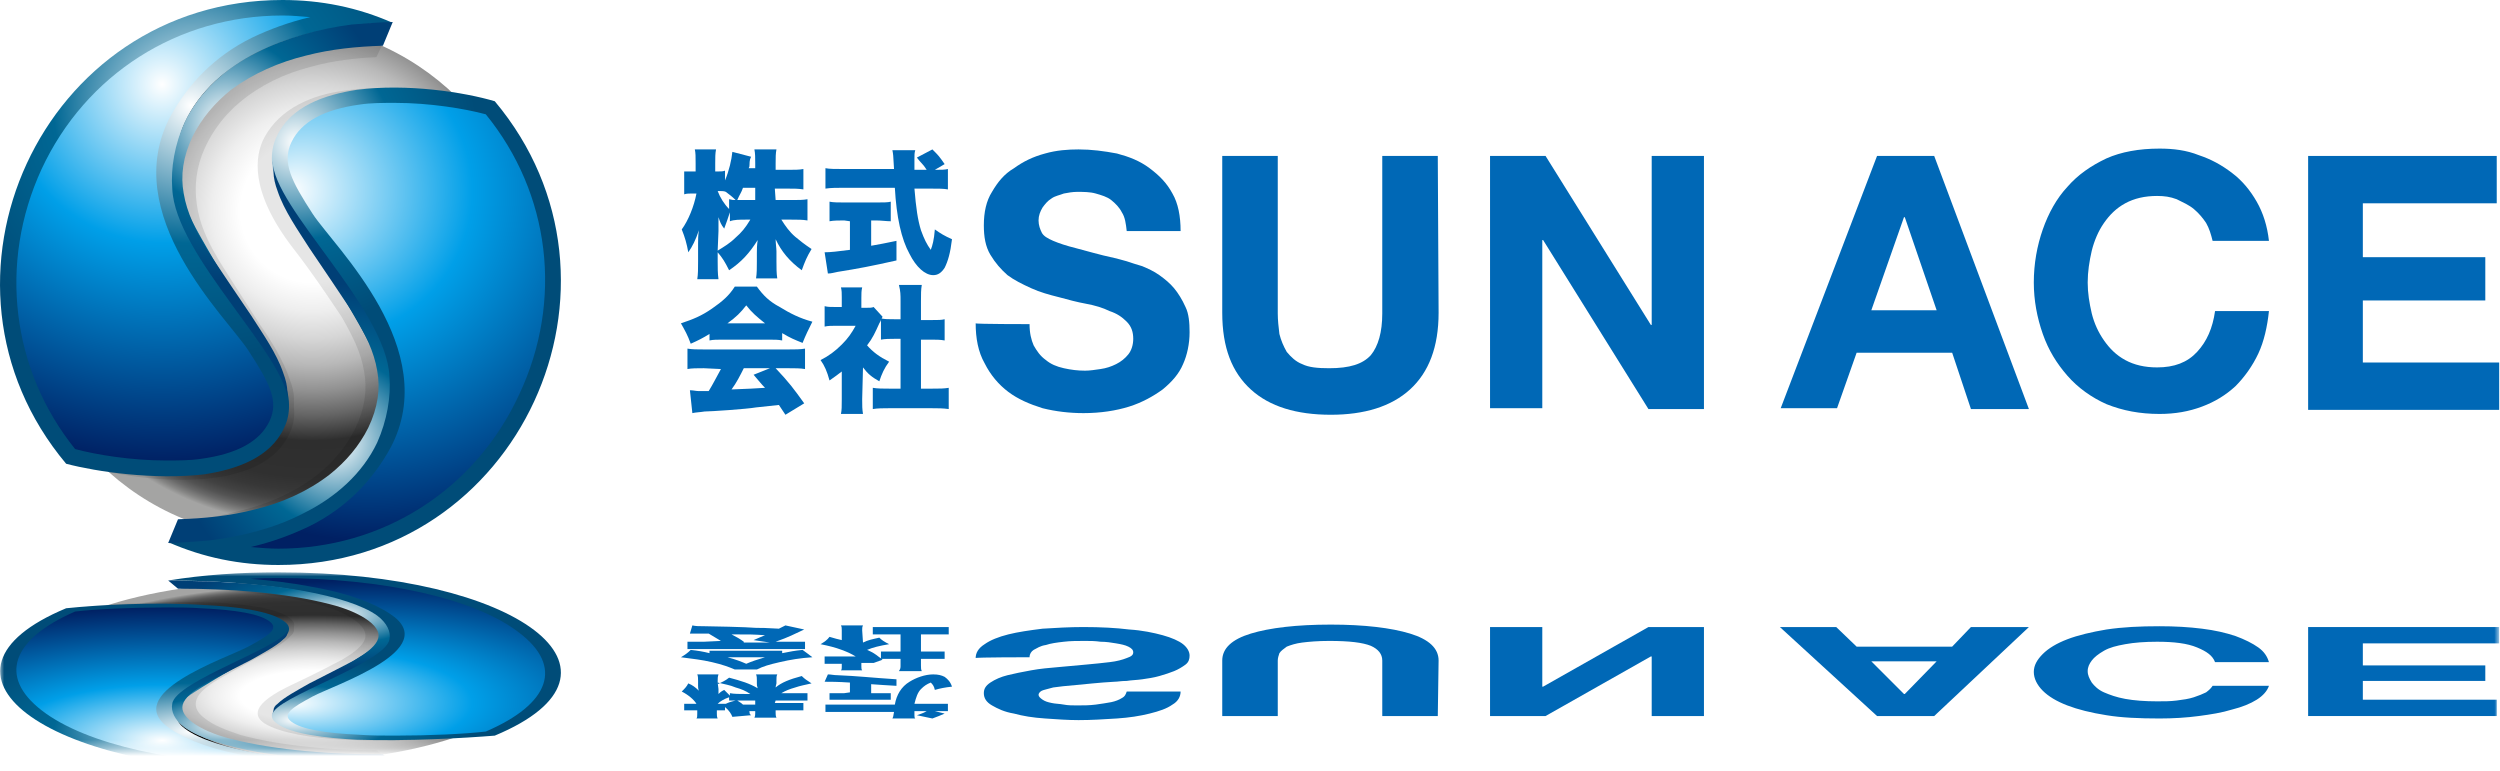
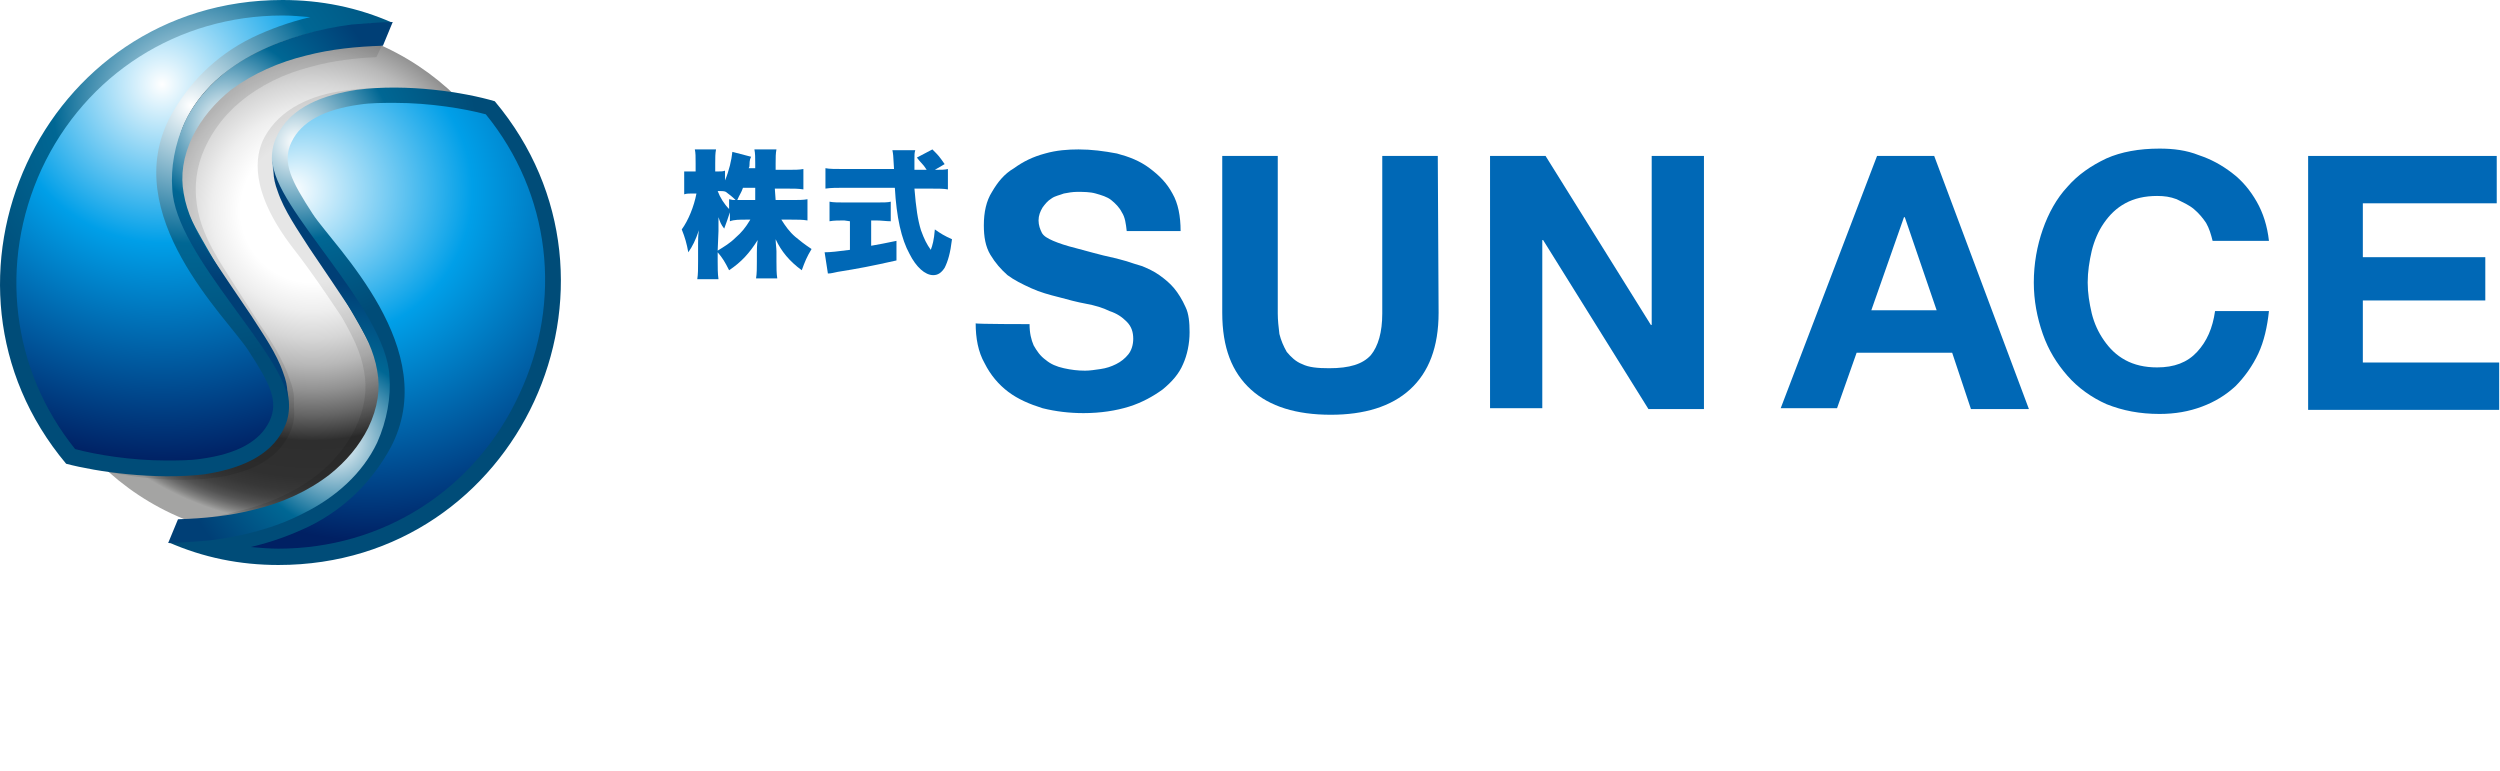
<svg xmlns="http://www.w3.org/2000/svg" version="1.1" x="0px" y="0px" width="306.2px" height="94.4px" viewBox="0 0 306.2 94.4" style="enable-background:new 0 0 306.2 94.4;" xml:space="preserve">
  <style type="text/css">
	.st0{fill:url(#SVGID_1_);}
	.st1{opacity:0.1;enable-background:new    ;}
	.st2{fill:url(#SVGID_00000078739873195885308270000005548444397158992007_);}
	.st3{fill:url(#SVGID_00000080920671282138640640000012768693251018079152_);}
	.st4{fill:url(#SVGID_00000027588278128664463690000002513082727700517309_);}
	.st5{fill:url(#SVGID_00000098211541472204502960000000574879888252954554_);}
	.st6{fill:url(#SVGID_00000180360493973129714550000015390229138229813423_);}
	.st7{fill:url(#SVGID_00000039118370444712647490000014047442665312902321_);}
	.st8{fill:#0068B6;}
	.st9{filter:url(#Adobe_OpacityMaskFilter);}
	.st10{fill:url(#SVGID_00000083768732006174130500000006786549026058444219_);}
	.st11{mask:url(#Layer_1_00000135648630792402785140000000720716823259935376_);}
	.st12{fill:url(#SVGID_00000006682577872264982830000001518877455737106822_);}
	.st13{fill:url(#SVGID_00000110451311813028901360000005862652405232477351_);}
	.st14{fill:url(#SVGID_00000160908195947387506330000014141297628189376414_);}
	.st15{fill:url(#SVGID_00000109752514604251927190000016931612666770640781_);}
	.st16{fill:url(#SVGID_00000006670227499312015550000006059952429321677193_);}
	.st17{fill:url(#SVGID_00000011001844109579615710000014145684727803863982_);}
	.st18{fill:url(#SVGID_00000018929846157189803330000016815220259366204846_);}
</style>
  <g id="レイヤー_1">
    <g id="Layer_1_1_">
      <g>
        <g>
          <g>
            <radialGradient id="SVGID_1_" cx="38.251" cy="-416.473" r="38.495" gradientTransform="matrix(1 0 0 -1 0 -390.658)" gradientUnits="userSpaceOnUse">
              <stop offset="0" style="stop-color:#FFFFFF" />
              <stop offset="0.127" style="stop-color:#FFFFFF" />
              <stop offset="0.228" style="stop-color:#FFFFFF" />
              <stop offset="0.32" style="stop-color:#EEEEEE" />
              <stop offset="0.407" style="stop-color:#D6D6D6" />
              <stop offset="0.491" style="stop-color:#B8B8B8" />
              <stop offset="0.571" style="stop-color:#929292" />
              <stop offset="0.65" style="stop-color:#656565" />
              <stop offset="0.725" style="stop-color:#333333" />
              <stop offset="0.731" style="stop-color:#2E2E2E" />
              <stop offset="0.848" style="stop-color:#303030" />
              <stop offset="0.89" style="stop-color:#373737" />
              <stop offset="0.92" style="stop-color:#424242" />
              <stop offset="0.945" style="stop-color:#535353" />
              <stop offset="0.965" style="stop-color:#696969" />
              <stop offset="0.983" style="stop-color:#848483" />
              <stop offset="1" style="stop-color:#A3A3A2" />
              <stop offset="1" style="stop-color:#A4A4A3" />
            </radialGradient>
            <path class="st0" d="M34.4,65.9c-1.5,0-2.9-0.1-4.3-0.3C12.9,63.2,0.7,47.3,2.9,30.1c0.9-7.6,4.7-14.6,10.4-19.6       c5.7-5,13-7.7,20.5-7.7c1.5,0,2.9,0.1,4.3,0.3c17.2,2.4,29.4,18.3,27.2,35.5c-1,7.6-4.7,14.5-10.4,19.6       C49.2,63.1,41.9,65.9,34.4,65.9z" />
          </g>
        </g>
        <g>
          <g>
            <g>
              <path class="st1" d="M58.9,12.4c-3.8-1.1-10.8-2.2-16.7-1.3c-4,0.5-7.9,2.2-9.8,5.7c-1.2,2.2-1.9,6.6,3.5,13.6        c2.6,3.3,6,8.5,6,8.5c1.2,2.1,2.3,4.2,2.7,6.6c0.4,2.2,0.1,4.5-1.1,7c-1.1,2.2-2.7,4.1-4.7,5.7c-2.7,2.1-5.9,3.5-9.2,4.3        c-3.1,0.8-4.5,1.1-7.7,1.2l-1.2,2.9C26.2,67.4,81.7,53.5,58.9,12.4z M44.5,54L44.5,54L44.5,54L44.5,54z" />
              <path d="M32.4,67.2c-1.2,0-2.2-0.1-3.4-0.2c2.6-0.6,5-1.5,7.1-2.5c4.7-2.3,7.9-5.8,10-9.6c6.5-12.1-6.9-24.7-9.5-28.7        c-2.6-4-3.8-6.2-2.6-8.7s4-4,8.4-4.6c1.3-0.2,2.8-0.2,4.3-0.2c4.2,0,8.5,0.7,11.1,1.4c7.9,9.6,9.4,22.7,4.1,34.3        C56.5,60,45.3,67.2,32.4,67.2z" />
            </g>
          </g>
        </g>
        <g>
          <g>
            <g>
              <path class="st1" d="M47.6,3.8c-4-1.8-7.8-2.5-12.1-2.5c-27.4,0-42,34-24.7,55.9c3.5,1,10.1,2.1,15.6,1.3        c3.7-0.5,7.6-2,9.1-5.5c0.5-1,0.6-2.1,0.5-3.1c0,0.1,0-1.1,0-1.1c0-0.8-0.2-1.5-0.5-2.3c-0.8-2.4-2.3-4.8-3.7-6.8        c0,0-5.3-8.2-5.2-8.2c-1.2-2-2.2-4.2-2.5-6.5c-0.3-2.2-0.1-4.5,1-6.9c1-2.2,2.5-4.1,4.3-5.6c2.5-2.1,5.5-3.5,8.6-4.3        c2.8-0.8,5.8-1.1,8.1-1.2L47.6,3.8z" />
              <path d="M35.5,3.1c1.1,0,2.1,0.1,3.1,0.2C36.3,3.9,34,4.8,32,5.8c-4.4,2.3-7.4,5.7-9.3,9.4c-6.1,12,6.5,24.3,8.8,28.2        s3.5,6.1,2.5,8.5c-1.1,2.4-3.7,3.9-7.8,4.5c-1.2,0.2-2.5,0.3-3.9,0.3c-4,0-7.8-0.7-10.4-1.4C4.5,45.9,3.1,33,8.1,21.7        C13.1,10.2,23.6,3.1,35.5,3.1z" />
            </g>
          </g>
        </g>
        <g>
          <radialGradient id="SVGID_00000129187060524359220390000018058533559812312200_" cx="36.188" cy="-408.113" r="22.433" gradientTransform="matrix(1 0 0 -1 0 -390.658)" gradientUnits="userSpaceOnUse">
            <stop offset="0" style="stop-color:#FFFFFF" />
            <stop offset="0.535" style="stop-color:#006794" />
            <stop offset="1" style="stop-color:#004C78" />
          </radialGradient>
          <path style="fill:url(#SVGID_00000129187060524359220390000018058533559812312200_);" d="M60.6,12.4c18.7,22.3,3,56.8-26.5,56.8      c-4.7,0-9.2-0.9-13.5-2.8c5.6-0.1,11.4-1.2,16.4-3.6c3.8-1.9,7.3-4.8,9.1-8.8c1.2-2.7,1.2-5.8,0.8-8.2      c-0.4-2.5-8.8-15.9-8.8-15.9c-2.8-4.1-6.2-9.1-4.2-13.2c1.7-3.7,5.9-5.1,9.8-5.7C49.9,10.2,56.9,11.3,60.6,12.4z" />
          <radialGradient id="SVGID_00000078736871820689437700000012519706183596802217_" cx="41.14" cy="-444.827" r="19.383" gradientTransform="matrix(1 0 0 -1 0 -390.658)" gradientUnits="userSpaceOnUse">
            <stop offset="0" style="stop-color:#FFFFFF" />
            <stop offset="0.535" style="stop-color:#006794" />
            <stop offset="1" style="stop-color:#003F76" />
          </radialGradient>
          <path style="fill:url(#SVGID_00000078736871820689437700000012519706183596802217_);" d="M33.4,19.7l0.1,1.3      c0,0.8,0.2,1.6,0.5,2.4c0.8,2.4,2.5,4.8,3.9,7c0,0,5.7,8.4,5.6,8.4c1.2,2.1,2.3,4.2,2.7,6.6c0.4,2.2,0.1,4.5-1.1,7      c-1.1,2.2-2.7,4.1-4.7,5.7c-2.7,2.1-5.9,3.5-9.2,4.3c-3.1,0.8-6.2,1.1-9.4,1.2l-1.2,2.9c1.7,0,3.4-0.2,5-0.3l0,0      c4-0.5,8.1-1.5,11.7-3.4c3.8-1.9,7.1-4.8,8.9-8.6c1.2-2.7,1.7-5.6,1.5-8.1C47.3,37.7,33.4,25.4,33.4,19.7z" />
          <radialGradient id="SVGID_00000163788649409865697850000015263655006200757164_" cx="46.162" cy="-414.226" r="42.704" fx="35.547" fy="-414.018" gradientTransform="matrix(1 0 0 -1 0 -390.658)" gradientUnits="userSpaceOnUse">
            <stop offset="0" style="stop-color:#FFFFFF" />
            <stop offset="0.418" style="stop-color:#009FE8" />
            <stop offset="1" style="stop-color:#002063" />
          </radialGradient>
          <path style="fill:url(#SVGID_00000163788649409865697850000015263655006200757164_);" d="M34.1,67.2c-1.2,0-2.2-0.1-3.4-0.2      c2.6-0.6,5-1.5,7.1-2.5c4.7-2.3,7.9-5.8,10-9.6c6.5-12.1-6.9-24.7-9.5-28.7s-3.8-6.3-2.6-8.8s4-4,8.4-4.6      c1.3-0.2,2.8-0.2,4.3-0.2c4.2,0,8.5,0.7,11.1,1.4c7.9,9.7,9.5,22.8,4.1,34.3C58.2,60,46.9,67.2,34.1,67.2z" />
        </g>
        <g>
          <radialGradient id="SVGID_00000073000765201709997060000016852654353734396590_" cx="-2023.469" cy="944.525" r="31.528" gradientTransform="matrix(-1 0 0 1 -2000.092 -931.602)" gradientUnits="userSpaceOnUse">
            <stop offset="0" style="stop-color:#FFFFFF" />
            <stop offset="0.535" style="stop-color:#006794" />
            <stop offset="1" style="stop-color:#004C78" />
          </radialGradient>
          <path style="fill:url(#SVGID_00000073000765201709997060000016852654353734396590_);" d="M8.1,56.8C-10.6,34.5,5.1,0,34.6,0      c4.7,0,9.2,0.9,13.5,2.8c-5.6,0.1-11.4,1.1-16.4,3.5c-3.8,1.9-7.3,4.8-9.1,8.8c-1.2,2.7-1.2,5.8-0.8,8.2      c0.5,2.5,8.8,15.9,8.8,15.9c2.8,4.1,6.2,9.1,4.2,13.2c-1.7,3.7-5.9,5.1-9.8,5.7C18.9,58.8,11.9,57.8,8.1,56.8z" />
          <radialGradient id="SVGID_00000063605259633116090510000016854914096877288858_" cx="-2027.684" cy="946.513" r="19.383" gradientTransform="matrix(-1 0 0 1 -2000.092 -931.602)" gradientUnits="userSpaceOnUse">
            <stop offset="0" style="stop-color:#FFFFFF" />
            <stop offset="0.535" style="stop-color:#006794" />
            <stop offset="1" style="stop-color:#003F76" />
          </radialGradient>
          <path style="fill:url(#SVGID_00000063605259633116090510000016854914096877288858_);" d="M35.3,49.4l-0.1-1.3      c0-0.8-0.2-1.6-0.5-2.4c-0.8-2.4-2.5-4.8-3.9-7c0,0-5.7-8.4-5.6-8.4c-1.2-2.1-2.3-4.2-2.7-6.6c-0.4-2.2-0.1-4.5,1.1-7      c1.1-2.2,2.7-4.1,4.7-5.7C31,9,34.2,7.6,37.5,6.8c3.1-0.8,6.2-1.1,9.4-1.2l1.2-2.9c-1.7,0-3.4,0.2-5,0.3l0,0      c-3.9,0.5-8,1.6-11.6,3.4c-3.8,1.9-7.1,4.8-8.9,8.6c-1.2,2.7-1.7,5.6-1.5,8.1C21.4,31.3,35.3,43.7,35.3,49.4z" />
          <radialGradient id="SVGID_00000176746042432078915680000017015675012283050635_" cx="19.855" cy="-400.977" r="46.398" gradientTransform="matrix(1 0 0 -1 0 -390.658)" gradientUnits="userSpaceOnUse">
            <stop offset="0" style="stop-color:#FFFFFF" />
            <stop offset="0.418" style="stop-color:#009FE8" />
            <stop offset="1" style="stop-color:#002063" />
          </radialGradient>
          <path style="fill:url(#SVGID_00000176746042432078915680000017015675012283050635_);" d="M34.6,1.9c1.2,0,2.2,0.1,3.4,0.2      c-2.6,0.6-5,1.5-7.1,2.5c-4.7,2.3-7.9,5.8-10,9.6c-6.5,12.1,6.9,24.7,9.5,28.7s3.8,6.2,2.6,8.7c-1.2,2.5-4,4-8.4,4.6      c-1.3,0.2-2.8,0.2-4.3,0.2c-4.2,0-8.5-0.7-11.1-1.4c-7.8-9.7-9.4-22.8-4.1-34.3C10.5,9.1,21.8,1.9,34.6,1.9z" />
        </g>
      </g>
      <g>
        <g>
          <path class="st8" d="M95,24.5h2c0.8,0,1.4,0,1.9-0.1V27c-0.6-0.1-1.2-0.1-2-0.1h-1.2c0.5,0.8,1,1.5,1.7,2.1      c0.6,0.5,1.1,0.9,2,1.5c-0.6,1-0.8,1.5-1.2,2.6c-1.5-1.1-2.5-2.3-3.2-3.8c0,0.5,0.1,1.1,0.1,1.5v1.2c0,0.8,0,1.5,0.1,2.1h-2.6      c0.1-0.6,0.1-1.3,0.1-2.1v-1c0-0.5,0-0.9,0.1-1.6c-1,1.6-2,2.7-3.5,3.7c-0.5-1-0.8-1.5-1.4-2.2v1.1c0,0.8,0,1.5,0.1,2.2h-2.6      c0.1-0.6,0.1-1.3,0.1-2.2v-2.2c0-0.4,0-1,0.1-1.6c-0.4,1.2-0.8,2-1.3,2.7c-0.2-1.1-0.4-1.8-0.8-2.8c0.8-1.1,1.5-2.8,1.8-4.4      h-0.4c-0.5,0-0.8,0-1.1,0.1V21C84,21,84.2,21,84.7,21h0.5V20c0-0.8,0-1.3-0.1-1.7h2.6c-0.1,0.5-0.1,1-0.1,1.7V21H88      c0.4,0,0.5,0,0.8-0.1v1.2c0.5-1.2,0.8-2.5,0.9-3.5l2.3,0.6c-0.1,0.2-0.2,0.4-0.2,1c0,0.2,0,0.2-0.1,0.4h0.8V20      c0-0.7,0-1.2-0.1-1.7h2.7c-0.1,0.5-0.1,1-0.1,1.7v0.8h1.5c0.8,0,1.4,0,1.9-0.1v2.5c-0.6-0.1-1.2-0.1-2-0.1h-1.5L95,24.5L95,24.5      z M87.9,30.7c0.8-0.5,1.5-0.9,2.2-1.6c0.7-0.6,1.2-1.2,1.8-2.2h-0.5c-0.8,0-1.5,0-2,0.2V26c-0.2,0.6-0.5,1.5-0.7,2      c-0.4-0.5-0.5-0.8-0.7-1.4c0,0.5,0,1.1,0,1.7L87.9,30.7L87.9,30.7z M89.3,24.4c0.4,0.1,0.5,0.1,0.8,0.1c-0.4-0.4-0.8-0.7-1.2-1      l0,0c-0.2-0.1-0.5-0.1-0.7-0.1h-0.3c0.3,0.8,0.8,1.6,1.4,2.2V24.4L89.3,24.4z M91,23c-0.2,0.6-0.4,0.8-0.7,1.5      c0.4,0,0.5,0,0.8,0h1.4V23H91z" />
          <path class="st8" d="M103.4,27c-0.6,0-1.3,0-1.8,0.1v-2.4c0.4,0.1,1.2,0.1,1.9,0.1h3.8c0.8,0,1.5,0,1.8-0.1v2.4      c-0.5,0-1.2-0.1-1.8-0.1h-0.6v3.1c1.1-0.2,1.7-0.3,3.1-0.6v2.4c-3.1,0.7-4.7,1-7.2,1.4c-0.5,0.1-0.8,0.2-1.2,0.2l-0.4-2.6      c0.7,0,1.6-0.1,3.1-0.3v-3.5L103.4,27L103.4,27z M114.5,20.8c0.8,0,1.2,0,1.6-0.1v2.5c-0.5-0.1-1.2-0.1-2.2-0.1h-1.9      c0.2,2.4,0.4,3.8,0.8,5.1c0.4,1.1,0.7,1.7,1.2,2.4c0.2-0.5,0.4-1.2,0.5-2.5c0.7,0.5,1.2,0.8,2.1,1.2c-0.2,1.7-0.5,2.7-0.9,3.5      c-0.4,0.6-0.8,0.9-1.4,0.9c-1,0-2.1-1-2.9-2.6c-1-1.8-1.6-4.5-1.8-8.1h-6.3c-0.8,0-1.5,0-2.2,0.1v-2.5c0.5,0.1,1.2,0.1,2.2,0.1      h6.2c-0.1-1.8-0.1-1.8-0.2-2.3h2.8c-0.1,0.3-0.1,0.6-0.1,1c0,0.2,0,0.5,0,1.4h1.5c-0.5-0.8-0.7-0.8-1.2-1.5l1.9-1      c0.8,0.8,0.8,0.8,1.5,1.8L114.5,20.8L114.5,20.8L114.5,20.8z" />
-           <path class="st8" d="M86.9,40.9c-0.8,0.5-1.4,0.8-2.3,1.2c-0.4-1.1-0.7-1.6-1.2-2.5c1.5-0.5,2.5-0.9,3.8-1.8      c1.3-0.9,2.1-1.6,2.8-2.7h2.7c0.8,1.1,1.5,1.8,2.8,2.5c1.3,0.8,2.5,1.4,4,1.8c-0.5,1-0.8,1.6-1.2,2.6c-1-0.4-1.5-0.6-2.5-1.2      v0.9c-0.5-0.1-0.9-0.1-1.6-0.1h-5.8c-0.5,0-1.1,0-1.5,0.1L86.9,40.9L86.9,40.9z M86.2,45.1c-0.8,0-1.5,0-2,0.1v-2.5      c0.6,0.1,1.2,0.1,2,0.1h10.4c0.8,0,1.4,0,2-0.1v2.5c-0.6-0.1-1.2-0.1-2-0.1H95c1.7,1.8,2.2,2.5,3.5,4.3l-2.3,1.4      c-0.4-0.6-0.4-0.6-0.8-1.2c-1.9,0.2-1.9,0.2-2.8,0.3c-1.1,0.2-5.6,0.5-6.3,0.5c-0.6,0.1-1.1,0.1-1.5,0.2l-0.3-2.8      c0.5,0,0.7,0.1,1.1,0.1c0.2,0,0.2,0,1.2,0c0.5-0.8,1-1.8,1.5-2.7L86.2,45.1L86.2,45.1z M93.7,39.6c-1-0.8-1.6-1.3-2.3-2.2      c-0.7,0.9-1.2,1.4-2.3,2.2H93.7z M91.1,45.1c-0.4,0.8-0.9,1.8-1.5,2.6c2.5-0.1,2.5-0.1,4.1-0.2c-0.5-0.5-0.7-0.8-1.4-1.6l2-0.8      C94.4,45.1,91.1,45.1,91.1,45.1z" />
-           <path class="st8" d="M105.6,48.9c0,0.8,0,1.2,0.1,1.8h-2.7c0.1-0.5,0.1-0.9,0.1-1.8v-3.4c-0.5,0.4-0.8,0.6-1.5,1.1      c-0.3-1.1-0.6-1.8-1.1-2.5c1-0.5,1.8-1.1,2.6-1.9c0.8-0.8,1.2-1.4,1.7-2.3h-2.3c-0.6,0-1.1,0-1.5,0.1v-2.5      c0.4,0.1,0.7,0.1,1.3,0.1h0.8v-1.2c0-0.5,0-0.8-0.1-1.2h2.6c-0.1,0.4-0.1,0.8-0.1,1.3v1.2h0.5c0.5,0,0.8,0,1-0.1l1.1,1.2      c-0.2,0.3-0.2,0.5-0.4,0.8c-0.5,1.1-0.8,1.8-1.5,2.7c0.7,0.8,1.5,1.4,2.7,2c-0.6,0.8-0.9,1.5-1.2,2.4c-0.9-0.5-1.4-0.9-2-1.7      L105.6,48.9L105.6,48.9z M112.9,47.6h1.3c0.9,0,1.4,0,2-0.1v2.6c-0.7-0.1-1.4-0.1-2-0.1h-5.4c-0.6,0-1.3,0-1.9,0.1v-2.6      c0.6,0.1,1.2,0.1,2,0.1h1.4v-6.1h-0.8c-0.5,0-1.1,0-1.6,0.1V39c0.5,0.1,0.9,0.1,1.6,0.1h0.8v-2.2c0-0.8,0-1.2-0.2-2h2.8      c-0.1,0.6-0.1,1.1-0.1,2v2.3h1.3c0.8,0,1.2,0,1.6-0.1v2.6c-0.5-0.1-1.1-0.1-1.6-0.1h-1.3V47.6L112.9,47.6z" />
        </g>
        <g>
          <path class="st8" d="M126.1,39.7c0,1.1,0.2,1.9,0.5,2.6c0.4,0.7,0.8,1.3,1.5,1.8c0.6,0.5,1.3,0.8,2.2,1s1.7,0.3,2.6,0.3      c0.6,0,1.2-0.1,1.9-0.2s1.3-0.3,1.9-0.6c0.6-0.3,1.1-0.7,1.5-1.2c0.4-0.5,0.6-1.2,0.6-1.9c0-0.8-0.2-1.5-0.8-2.1s-1.2-1-2.1-1.3      c-0.8-0.4-1.8-0.7-2.9-0.9c-1.1-0.2-2.2-0.5-3.3-0.8c-1.2-0.3-2.3-0.6-3.4-1.1s-2.1-1-2.9-1.6c-0.8-0.7-1.5-1.5-2.1-2.5      s-0.8-2.2-0.8-3.6c0-1.6,0.3-3,1-4.1c0.7-1.2,1.5-2.2,2.7-2.9c1.1-0.8,2.3-1.4,3.8-1.8c1.4-0.4,2.8-0.5,4.1-0.5      c1.6,0,3.1,0.2,4.7,0.5c1.5,0.4,2.8,0.9,4,1.8s2.1,1.8,2.8,3.1c0.7,1.2,1,2.8,1,4.6h-6.6c-0.1-0.9-0.2-1.7-0.6-2.3      c-0.3-0.6-0.8-1.1-1.3-1.5s-1.2-0.6-1.9-0.8s-1.5-0.2-2.3-0.2c-0.5,0-1.1,0.1-1.6,0.2c-0.5,0.2-1.1,0.3-1.5,0.6      c-0.5,0.3-0.8,0.7-1.1,1.1c-0.3,0.5-0.5,1-0.5,1.6c0,0.6,0.2,1.1,0.4,1.5c0.2,0.4,0.7,0.7,1.4,1c0.7,0.3,1.6,0.6,2.8,0.9      c1.2,0.3,2.8,0.8,4.7,1.2c0.4,0.1,0.8,0.2,1.5,0.4c0.6,0.2,1.2,0.4,1.9,0.6c0.7,0.3,1.4,0.6,2.1,1.1c0.7,0.5,1.3,1,1.8,1.6      s1,1.4,1.4,2.3c0.4,0.8,0.5,1.9,0.5,3.1c0,1.4-0.3,2.8-0.8,3.9c-0.5,1.2-1.4,2.2-2.5,3.1c-1.1,0.8-2.5,1.6-4.1,2.1      c-1.6,0.5-3.5,0.8-5.6,0.8c-1.7,0-3.4-0.2-5-0.6c-1.6-0.5-3-1.1-4.2-2s-2.2-2.1-2.9-3.5c-0.8-1.4-1.1-3.1-1.1-4.9      C119.5,39.7,126.1,39.7,126.1,39.7z" />
          <path class="st8" d="M176.2,38.3c0,4.2-1.2,7.3-3.5,9.4c-2.3,2.1-5.6,3.1-9.7,3.1c-4.2,0-7.5-1-9.8-3.1s-3.5-5.1-3.5-9.4V19.1      h6.8v19.3c0,0.8,0.1,1.7,0.2,2.5c0.2,0.8,0.5,1.5,0.9,2.2c0.5,0.6,1.1,1.2,1.9,1.5c0.8,0.4,1.9,0.5,3.3,0.5      c2.5,0,4.1-0.5,5.1-1.6c0.9-1.1,1.4-2.8,1.4-5.1V19.1h6.8L176.2,38.3L176.2,38.3z" />
          <path class="st8" d="M182.5,19.1h6.8l12.9,20.7h0.1V19.1h6.4v31h-6.8l-12.9-20.7h-0.1V50h-6.4L182.5,19.1L182.5,19.1z" />
          <path class="st8" d="M229.9,19.1h7l11.6,31h-7.1l-2.3-6.9h-11.7L225,50h-6.9L229.9,19.1z M229.2,38h8l-3.9-11.4h-0.1L229.2,38z" />
          <path class="st8" d="M271,29.5c-0.2-0.8-0.4-1.5-0.8-2.2c-0.4-0.6-0.9-1.2-1.5-1.7c-0.6-0.5-1.3-0.8-2.1-1.2      c-0.8-0.3-1.5-0.4-2.4-0.4c-1.5,0-2.8,0.3-3.9,0.9c-1.1,0.6-1.9,1.4-2.6,2.4c-0.7,1-1.2,2.2-1.5,3.4c-0.3,1.3-0.5,2.6-0.5,3.9      c0,1.3,0.2,2.5,0.5,3.8c0.3,1.2,0.8,2.3,1.5,3.3s1.5,1.8,2.6,2.4c1.1,0.6,2.4,0.9,3.9,0.9c2.1,0,3.7-0.6,4.9-1.9      c1.2-1.3,1.9-2.9,2.2-5h6.6c-0.2,1.9-0.6,3.7-1.3,5.2c-0.7,1.5-1.7,2.9-2.8,4c-1.2,1.1-2.5,1.9-4.1,2.5s-3.3,0.9-5.2,0.9      c-2.4,0-4.5-0.4-6.5-1.2c-1.8-0.8-3.5-2-4.8-3.5c-1.3-1.5-2.3-3.1-3-5.1c-0.7-2-1.1-4.1-1.1-6.3c0-2.3,0.4-4.5,1.1-6.5      c0.7-2,1.7-3.8,3-5.2c1.3-1.5,2.9-2.6,4.8-3.5c1.8-0.8,4-1.2,6.5-1.2c1.7,0,3.3,0.2,4.8,0.8c1.5,0.5,2.8,1.2,4.1,2.2      c1.2,0.9,2.2,2.1,3,3.5c0.8,1.4,1.3,3,1.5,4.8L271,29.5L271,29.5z" />
          <path class="st8" d="M282.7,19.1h23.1v5.8h-16.4v6.6h15v5.3h-15v7.6h16.7v5.8h-23.4L282.7,19.1L282.7,19.1z" />
        </g>
      </g>
    </g>
    <defs>
      <filter id="Adobe_OpacityMaskFilter" filterUnits="userSpaceOnUse" x="0" y="70.1" width="306.2" height="24.3">
        <feColorMatrix type="matrix" values="-1 0 0 0 1  0 -1 0 0 1  0 0 -1 0 1  0 0 0 1 0" color-interpolation-filters="sRGB" result="source" />
      </filter>
    </defs>
    <mask maskUnits="userSpaceOnUse" x="0" y="70.1" width="306.2" height="24.3" id="Layer_1_00000136390105549605828250000003646770610610242436_">
      <g class="st9">
        <linearGradient id="SVGID_00000020363736850434498130000014568548082459442594_" gradientUnits="userSpaceOnUse" x1="152.292" y1="91.662" x2="152.292" y2="66.411">
          <stop offset="0" style="stop-color:#FFFFFF" />
          <stop offset="0.125" style="stop-color:#F6F6F6" />
          <stop offset="0.329" style="stop-color:#DEDEDE" />
          <stop offset="0.587" style="stop-color:#B6B6B6" />
          <stop offset="0.885" style="stop-color:#7F7F7F" />
          <stop offset="1" style="stop-color:#696969" />
        </linearGradient>
-         <rect x="-20.7" y="66.4" style="fill:url(#SVGID_00000020363736850434498130000014568548082459442594_);" width="345.9" height="25.3" />
      </g>
    </mask>
    <g id="Layer_1_2_" style="mask:url(#Layer_1_00000136390105549605828250000003646770610610242436_);">
      <g>
        <g>
          <g>
            <radialGradient id="SVGID_00000179647730685021059490000006866069030601252256_" cx="38.251" cy="-329.079" r="38.495" gradientTransform="matrix(1 0 0 0.352 0 201.079)" gradientUnits="userSpaceOnUse">
              <stop offset="0" style="stop-color:#FFFFFF" />
              <stop offset="0.127" style="stop-color:#FFFFFF" />
              <stop offset="0.228" style="stop-color:#FFFFFF" />
              <stop offset="0.32" style="stop-color:#EEEEEE" />
              <stop offset="0.407" style="stop-color:#D6D6D6" />
              <stop offset="0.491" style="stop-color:#B8B8B8" />
              <stop offset="0.571" style="stop-color:#929292" />
              <stop offset="0.65" style="stop-color:#656565" />
              <stop offset="0.725" style="stop-color:#333333" />
              <stop offset="0.731" style="stop-color:#2E2E2E" />
              <stop offset="0.848" style="stop-color:#303030" />
              <stop offset="0.89" style="stop-color:#373737" />
              <stop offset="0.92" style="stop-color:#424242" />
              <stop offset="0.945" style="stop-color:#535353" />
              <stop offset="0.965" style="stop-color:#696969" />
              <stop offset="0.983" style="stop-color:#848483" />
              <stop offset="1" style="stop-color:#A3A3A2" />
              <stop offset="1" style="stop-color:#A4A4A3" />
            </radialGradient>
            <path style="fill:url(#SVGID_00000179647730685021059490000006866069030601252256_);" d="M34.4,71.2c-1.5,0-2.9,0-4.3,0.1       C12.9,72.2,0.7,77.8,2.9,83.8c0.9,2.7,4.7,5.1,10.4,6.9c5.7,1.8,13,2.7,20.5,2.7c1.5,0,2.9,0,4.3-0.1       c17.2-0.8,29.4-6.4,27.2-12.5c-1-2.7-4.7-5.1-10.4-6.9C49.2,72.2,41.9,71.2,34.4,71.2z" />
          </g>
        </g>
        <g>
          <g>
            <g>
              <path class="st1" d="M58.9,90.1c-3.8,0.4-10.8,0.8-16.7,0.5c-4-0.2-7.9-0.8-9.8-2c-1.2-0.8-1.9-2.3,3.5-4.8c2.6-1.2,6-3,6-3        c1.2-0.7,2.3-1.5,2.7-2.3c0.4-0.8,0.1-1.6-1.1-2.5c-1.1-0.8-2.7-1.5-4.7-2c-2.7-0.7-5.9-1.2-9.2-1.5c-3.1-0.3-4.5-0.4-7.7-0.4        l-1.2-1C26.2,70.7,81.7,75.6,58.9,90.1z M44.5,75.4L44.5,75.4L44.5,75.4L44.5,75.4z" />
              <path d="M32.4,70.8c-1.2,0-2.2,0-3.4,0.1c2.6,0.2,5,0.5,7.1,0.9c4.7,0.8,7.9,2,10,3.4c6.5,4.3-6.9,8.7-9.5,10.1        c-2.6,1.4-3.8,2.2-2.6,3.1c1.2,0.9,4,1.4,8.4,1.6c1.3,0.1,2.8,0.1,4.3,0.1c4.2,0,8.5-0.2,11.1-0.5c7.9-3.4,9.4-8,4.1-12.1        C56.5,73.3,45.3,70.8,32.4,70.8z" />
            </g>
          </g>
        </g>
        <g>
          <g>
            <g>
-               <path class="st1" d="M47.6,93.1c-4,0.6-7.8,0.9-12.1,0.9C8.1,94-6.5,82,10.8,74.3c3.5-0.4,10.1-0.7,15.6-0.5        c3.7,0.2,7.6,0.7,9.1,1.9c0.5,0.4,0.6,0.7,0.5,1.1c0,0,0,0.4,0,0.4c0,0.3-0.2,0.5-0.5,0.8c-0.8,0.8-2.3,1.7-3.7,2.4        c0,0-5.3,2.9-5.2,2.9c-1.2,0.7-2.2,1.5-2.5,2.3c-0.3,0.8-0.1,1.6,1,2.4c1,0.8,2.5,1.4,4.3,2c2.5,0.7,5.5,1.2,8.6,1.5        c2.8,0.3,5.8,0.4,8.1,0.4C46.3,92,47.6,93.1,47.6,93.1z" />
+               <path class="st1" d="M47.6,93.1c-4,0.6-7.8,0.9-12.1,0.9C8.1,94-6.5,82,10.8,74.3c3.5-0.4,10.1-0.7,15.6-0.5        c3.7,0.2,7.6,0.7,9.1,1.9c0.5,0.4,0.6,0.7,0.5,1.1c0,0.3-0.2,0.5-0.5,0.8c-0.8,0.8-2.3,1.7-3.7,2.4        c0,0-5.3,2.9-5.2,2.9c-1.2,0.7-2.2,1.5-2.5,2.3c-0.3,0.8-0.1,1.6,1,2.4c1,0.8,2.5,1.4,4.3,2c2.5,0.7,5.5,1.2,8.6,1.5        c2.8,0.3,5.8,0.4,8.1,0.4C46.3,92,47.6,93.1,47.6,93.1z" />
              <path d="M35.5,93.3c1.1,0,2.1,0,3.1-0.1C36.3,93,34,92.7,32,92.4c-4.4-0.8-7.4-2-9.3-3.3c-6.1-4.2,6.5-8.5,8.8-9.9        s3.5-2.2,2.5-3c-1.1-0.8-3.7-1.4-7.8-1.6c-1.2-0.1-2.5-0.1-3.9-0.1c-4,0-7.8,0.2-10.4,0.5c-7.4,3.4-8.8,7.9-3.8,11.9        C13.1,90.8,23.6,93.3,35.5,93.3z" />
            </g>
          </g>
        </g>
        <g>
          <radialGradient id="SVGID_00000159439763506298477490000002877607844119410827_" cx="36.188" cy="-320.719" r="22.433" gradientTransform="matrix(1 0 0 0.352 0 201.079)" gradientUnits="userSpaceOnUse">
            <stop offset="0" style="stop-color:#FFFFFF" />
            <stop offset="0.535" style="stop-color:#006794" />
            <stop offset="1" style="stop-color:#004C78" />
          </radialGradient>
          <path style="fill:url(#SVGID_00000159439763506298477490000002877607844119410827_);" d="M60.6,90.1c18.7-7.8,3-20-26.5-20      c-4.7,0-9.2,0.3-13.5,1c5.6,0,11.4,0.4,16.4,1.3c3.8,0.7,7.3,1.7,9.1,3.1c1.2,0.9,1.2,2,0.8,2.9c-0.4,0.9-8.8,5.6-8.8,5.6      c-2.8,1.4-6.2,3.2-4.2,4.6c1.7,1.3,5.9,1.8,9.8,2C49.9,90.8,56.9,90.4,60.6,90.1z" />
          <radialGradient id="SVGID_00000000913856988610115260000015370355388230950573_" cx="41.14" cy="-357.433" r="19.383" gradientTransform="matrix(1 0 0 0.352 0 201.079)" gradientUnits="userSpaceOnUse">
            <stop offset="0" style="stop-color:#FFFFFF" />
            <stop offset="0.535" style="stop-color:#006794" />
            <stop offset="1" style="stop-color:#003F76" />
          </radialGradient>
          <path style="fill:url(#SVGID_00000000913856988610115260000015370355388230950573_);" d="M33.4,87.5l0.1-0.5      c0-0.3,0.2-0.6,0.5-0.8c0.8-0.8,2.5-1.7,3.9-2.5c0,0,5.7-2.9,5.6-2.9c1.2-0.7,2.3-1.5,2.7-2.3c0.4-0.8,0.1-1.6-1.1-2.5      c-1.1-0.8-2.7-1.5-4.7-2c-2.7-0.7-5.9-1.2-9.2-1.5c-3.1-0.3-6.2-0.4-9.4-0.4l-1.2-1c1.7,0,3.4,0.1,5,0.1l0,0      c4,0.2,8.1,0.5,11.7,1.2c3.8,0.7,7.1,1.7,8.9,3c1.2,0.9,1.7,2,1.5,2.9C47.3,81.2,33.4,85.5,33.4,87.5z" />
          <radialGradient id="SVGID_00000084510120695310105720000003996469736320443533_" cx="46.162" cy="-326.832" r="42.704" fx="35.547" fy="-326.624" gradientTransform="matrix(1 0 0 0.352 0 201.079)" gradientUnits="userSpaceOnUse">
            <stop offset="0" style="stop-color:#FFFFFF" />
            <stop offset="0.418" style="stop-color:#009FE8" />
            <stop offset="1" style="stop-color:#002063" />
          </radialGradient>
          <path style="fill:url(#SVGID_00000084510120695310105720000003996469736320443533_);" d="M34.1,70.8c-1.2,0-2.2,0-3.4,0.1      c2.6,0.2,5,0.5,7.1,0.9c4.7,0.8,7.9,2,10,3.4c6.5,4.3-6.9,8.7-9.5,10.1c-2.6,1.4-3.8,2.2-2.6,3.1s4,1.4,8.4,1.6      c1.3,0.1,2.8,0.1,4.3,0.1c4.2,0,8.5-0.2,11.1-0.5c7.9-3.4,9.5-8,4.1-12.1C58.2,73.3,46.9,70.8,34.1,70.8z" />
        </g>
        <g>
          <radialGradient id="SVGID_00000085241181977887365970000012336368735220198319_" cx="-2023.469" cy="857.13" r="31.528" gradientTransform="matrix(-1 0 0 -0.352 -2000.092 391.325)" gradientUnits="userSpaceOnUse">
            <stop offset="0" style="stop-color:#FFFFFF" />
            <stop offset="0.535" style="stop-color:#006794" />
            <stop offset="1" style="stop-color:#004C78" />
          </radialGradient>
          <path style="fill:url(#SVGID_00000085241181977887365970000012336368735220198319_);" d="M8.1,74.5c-18.7,7.8-2.9,20,26.5,20      c4.7,0,9.2-0.3,13.5-1c-5.6,0-11.4-0.4-16.4-1.2c-3.8-0.7-7.3-1.7-9.1-3.1c-1.2-0.9-1.2-2-0.8-2.9c0.5-0.9,8.8-5.6,8.8-5.6      c2.8-1.4,6.2-3.2,4.2-4.6c-1.7-1.3-5.9-1.8-9.8-2C18.9,73.7,11.9,74.1,8.1,74.5z" />
          <radialGradient id="SVGID_00000059281050473080150590000017213919569795274682_" cx="-2027.684" cy="859.119" r="19.383" gradientTransform="matrix(-1 0 0 -0.352 -2000.092 391.325)" gradientUnits="userSpaceOnUse">
            <stop offset="0" style="stop-color:#FFFFFF" />
            <stop offset="0.535" style="stop-color:#006794" />
            <stop offset="1" style="stop-color:#003F76" />
          </radialGradient>
          <path style="fill:url(#SVGID_00000059281050473080150590000017213919569795274682_);" d="M35.3,77l-0.1,0.5      c0,0.3-0.2,0.6-0.5,0.8c-0.8,0.8-2.5,1.7-3.9,2.5c0,0-5.7,2.9-5.6,2.9c-1.2,0.7-2.3,1.5-2.7,2.3c-0.4,0.8-0.1,1.6,1.1,2.5      c1.1,0.8,2.7,1.5,4.7,2c2.7,0.7,5.9,1.2,9.2,1.5c3.1,0.3,6.2,0.4,9.4,0.4l1.2,1c-1.7,0-3.4-0.1-5-0.1l0,0      c-3.9-0.2-8-0.6-11.6-1.2c-3.8-0.7-7.1-1.7-8.9-3c-1.2-0.9-1.7-2-1.5-2.9C21.4,83.4,35.3,79,35.3,77z" />
          <radialGradient id="SVGID_00000057134024511398988620000001027459543145999745_" cx="19.855" cy="-313.583" r="46.398" gradientTransform="matrix(1 0 0 0.352 0 201.079)" gradientUnits="userSpaceOnUse">
            <stop offset="0" style="stop-color:#FFFFFF" />
            <stop offset="0.418" style="stop-color:#009FE8" />
            <stop offset="1" style="stop-color:#002063" />
          </radialGradient>
          <path style="fill:url(#SVGID_00000057134024511398988620000001027459543145999745_);" d="M34.6,93.7c1.2,0,2.2,0,3.4-0.1      c-2.6-0.2-5-0.5-7.1-0.9c-4.7-0.8-7.9-2-10-3.4c-6.5-4.3,6.9-8.7,9.5-10.1c2.6-1.4,3.8-2.2,2.6-3.1c-1.2-0.9-4-1.4-8.4-1.6      c-1.3-0.1-2.8-0.1-4.3-0.1c-4.2,0-8.5,0.2-11.1,0.5c-7.8,3.4-9.4,8-4.1,12.1C10.5,91.2,21.8,93.7,34.6,93.7z" />
        </g>
      </g>
      <g>
        <g>
          <path class="st8" d="M95,85.8h2c0.8,0,1.4,0,1.9,0v-0.9c-0.6,0-1.2,0-2,0h-1.2c0.5-0.3,1-0.5,1.7-0.7c0.6-0.2,1.1-0.3,2-0.5      c-0.6-0.4-0.8-0.5-1.2-0.9c-1.5,0.4-2.5,0.8-3.2,1.4c0-0.2,0.1-0.4,0.1-0.5v-0.4c0-0.3,0-0.5,0.1-0.7h-2.6      c0.1,0.2,0.1,0.5,0.1,0.7v0.4c0,0.2,0,0.3,0.1,0.6c-1-0.6-2-0.9-3.5-1.3c-0.5,0.4-0.8,0.5-1.4,0.8v-0.4c0-0.3,0-0.5,0.1-0.8      h-2.6c0.1,0.2,0.1,0.5,0.1,0.8V84c0,0.1,0,0.4,0.1,0.6c-0.4-0.4-0.8-0.7-1.3-0.9c-0.2,0.4-0.4,0.6-0.8,1c0.8,0.4,1.5,1,1.8,1.5      h-0.4c-0.5,0-0.8,0-1.1,0V87c0.3,0,0.5,0,1.1,0h0.5v0.4c0,0.3,0,0.5-0.1,0.6h2.6c-0.1-0.2-0.1-0.4-0.1-0.6V87H88      c0.4,0,0.5,0,0.8,0v-0.4c0.5,0.4,0.8,0.9,0.9,1.2l2.3-0.2c-0.1-0.1-0.2-0.1-0.2-0.4c0-0.1,0-0.1-0.1-0.1h0.8v0.2      c0,0.2,0,0.4-0.1,0.6h2.7c-0.1-0.2-0.1-0.4-0.1-0.6v-0.3h1.5c0.8,0,1.4,0,1.9,0v-0.9c-0.6,0-1.2,0-2,0h-1.5L95,85.8L95,85.8z       M87.9,83.6c0.8,0.2,1.5,0.3,2.2,0.6c0.7,0.2,1.2,0.4,1.8,0.8h-0.5c-0.8,0-1.5,0-2-0.1v0.3c-0.2-0.2-0.5-0.5-0.7-0.7      c-0.4,0.2-0.5,0.3-0.7,0.5c0-0.2,0-0.4,0-0.6L87.9,83.6L87.9,83.6z M89.3,85.8c0.4,0,0.5,0,0.8,0c-0.4,0.1-0.8,0.2-1.2,0.4l0,0      c-0.2,0-0.5,0-0.7,0h-0.3c0.3-0.3,0.8-0.6,1.4-0.8V85.8L89.3,85.8z M91,86.3c-0.2-0.2-0.4-0.3-0.7-0.5c0.4,0,0.5,0,0.8,0h1.4      v0.5H91z" />
          <path class="st8" d="M103.4,84.9c-0.6,0-1.3,0-1.8,0v0.8c0.4,0,1.2,0,1.9,0h3.8c0.8,0,1.5,0,1.8,0v-0.8c-0.5,0-1.2,0-1.8,0h-0.6      v-1.1c1.1,0.1,1.7,0.1,3.1,0.2v-0.8c-3.1-0.2-4.7-0.4-7.2-0.5c-0.5,0-0.8-0.1-1.2-0.1l-0.4,0.9c0.7,0,1.6,0,3.1,0.1v1.2      L103.4,84.9L103.4,84.9z M114.5,87.1c0.8,0,1.2,0,1.6,0v-0.9c-0.5,0-1.2,0-2.2,0h-1.9c0.2-0.8,0.4-1.4,0.8-1.8      c0.4-0.4,0.7-0.6,1.2-0.8c0.2,0.2,0.4,0.4,0.5,0.9c0.7-0.2,1.2-0.3,2.1-0.4c-0.2-0.6-0.5-0.9-0.9-1.2c-0.4-0.2-0.8-0.3-1.4-0.3      c-1,0-2.1,0.4-2.9,0.9c-1,0.6-1.6,1.6-1.8,2.8h-6.3c-0.8,0-1.5,0-2.2,0v0.9c0.5,0,1.2,0,2.2,0h6.2c-0.1,0.6-0.1,0.6-0.2,0.8h2.8      c-0.1-0.1-0.1-0.2-0.1-0.4c0-0.1,0-0.2,0-0.5h1.5c-0.5,0.3-0.7,0.3-1.2,0.5l1.9,0.4c0.8-0.3,0.8-0.3,1.5-0.6L114.5,87.1      L114.5,87.1L114.5,87.1z" />
          <path class="st8" d="M86.9,80c-0.8-0.2-1.4-0.3-2.3-0.4c-0.4,0.4-0.7,0.6-1.2,0.9c1.5,0.2,2.5,0.3,3.8,0.6      c1.3,0.3,2.1,0.6,2.8,0.9h2.7c0.8-0.4,1.5-0.6,2.8-0.9c1.3-0.3,2.5-0.5,4-0.6c-0.5-0.4-0.8-0.6-1.2-0.9c-1,0.1-1.5,0.2-2.5,0.4      v-0.3c-0.5,0-0.9,0-1.6,0h-5.8c-0.5,0-1.1,0-1.5,0L86.9,80L86.9,80z M86.2,78.6c-0.8,0-1.5,0-2,0v0.9c0.6,0,1.2,0,2,0h10.4      c0.8,0,1.4,0,2,0v-0.9c-0.6,0-1.2,0-2,0H95c1.7-0.6,2.2-0.9,3.5-1.5l-2.3-0.5c-0.4,0.2-0.4,0.2-0.8,0.4      c-1.9-0.1-1.9-0.1-2.8-0.1c-1.1-0.1-5.6-0.2-6.3-0.2c-0.6,0-1.1,0-1.5-0.1l-0.3,1c0.5,0,0.7,0,1.1,0c0.2,0,0.2,0,1.2,0      c0.5,0.3,1,0.6,1.5,0.9L86.2,78.6L86.2,78.6z M93.7,80.5c-1,0.3-1.6,0.5-2.3,0.8c-0.7-0.3-1.2-0.5-2.3-0.8H93.7z M91.1,78.6      c-0.4-0.3-0.9-0.6-1.5-0.9c2.5,0,2.5,0,4.1,0.1c-0.5,0.2-0.7,0.3-1.4,0.6l2,0.3H91.1z" />
-           <path class="st8" d="M105.6,77.2c0-0.3,0-0.4,0.1-0.6h-2.7c0.1,0.2,0.1,0.3,0.1,0.6v1.2c-0.5-0.1-0.8-0.2-1.5-0.4      c-0.3,0.4-0.6,0.6-1.1,0.9c1,0.2,1.8,0.4,2.6,0.7c0.8,0.3,1.2,0.5,1.7,0.8h-2.3c-0.6,0-1.1,0-1.5,0v0.9c0.4,0,0.7,0,1.3,0h0.8      v0.4c0,0.2,0,0.3-0.1,0.4h2.6c-0.1-0.1-0.1-0.3-0.1-0.5v-0.4h0.5c0.5,0,0.8,0,1,0l1.1-0.4c-0.2-0.1-0.2-0.2-0.4-0.3      c-0.5-0.4-0.8-0.6-1.5-0.9c0.7-0.3,1.5-0.5,2.7-0.7c-0.6-0.3-0.9-0.5-1.2-0.8c-0.9,0.2-1.4,0.3-2,0.6L105.6,77.2L105.6,77.2z       M112.9,77.7h1.3c0.9,0,1.4,0,2,0v-0.9c-0.7,0-1.4,0-2,0h-5.4c-0.6,0-1.3,0-1.9,0v0.9c0.6,0,1.2,0,2,0h1.4v2.1h-0.8      c-0.5,0-1.1,0-1.6,0v0.9c0.5,0,0.9,0,1.6,0h0.8v0.8c0,0.3,0,0.4-0.2,0.7h2.8c-0.1-0.2-0.1-0.4-0.1-0.7v-0.8h1.3      c0.8,0,1.2,0,1.6,0v-0.9c-0.5,0-1.1,0-1.6,0h-1.3V77.7L112.9,77.7z" />
        </g>
        <g>
          <path class="st8" d="M126.1,80.5c0-0.4,0.2-0.7,0.5-0.9c0.4-0.2,0.8-0.5,1.5-0.6c0.6-0.2,1.3-0.3,2.2-0.4      c0.8-0.1,1.7-0.1,2.6-0.1c0.6,0,1.2,0,1.9,0.1c0.7,0,1.3,0.1,1.9,0.2s1.1,0.2,1.5,0.4c0.4,0.2,0.6,0.4,0.6,0.7      c0,0.3-0.2,0.5-0.8,0.7c-0.5,0.2-1.2,0.4-2.1,0.5c-0.8,0.1-1.8,0.2-2.9,0.3c-1.1,0.1-2.2,0.2-3.3,0.3c-1.2,0.1-2.3,0.2-3.4,0.4      c-1.1,0.2-2.1,0.4-2.9,0.6c-0.8,0.2-1.5,0.5-2.1,0.9s-0.8,0.8-0.8,1.3c0,0.6,0.3,1.1,1,1.5c0.7,0.4,1.5,0.8,2.7,1      c1.1,0.3,2.3,0.5,3.8,0.6c1.4,0.1,2.8,0.2,4.1,0.2c1.6,0,3.1-0.1,4.7-0.2c1.5-0.1,2.8-0.3,4-0.6c1.2-0.3,2.1-0.6,2.8-1.1      c0.7-0.4,1-1,1-1.6h-6.6c-0.1,0.3-0.2,0.6-0.6,0.8c-0.3,0.2-0.8,0.4-1.3,0.5c-0.5,0.1-1.2,0.2-1.9,0.3c-0.8,0.1-1.5,0.1-2.3,0.1      c-0.5,0-1.1,0-1.6-0.1c-0.5-0.1-1.1-0.1-1.5-0.2c-0.5-0.1-0.8-0.2-1.1-0.4c-0.3-0.2-0.5-0.4-0.5-0.6c0-0.2,0.2-0.4,0.4-0.5      c0.2-0.1,0.7-0.2,1.4-0.4c0.7-0.1,1.6-0.2,2.8-0.3c1.2-0.1,2.8-0.3,4.7-0.4c0.4,0,0.8-0.1,1.5-0.1c0.6-0.1,1.2-0.1,1.9-0.2      c0.7-0.1,1.4-0.2,2.1-0.4c0.7-0.2,1.3-0.4,1.8-0.6c0.5-0.2,1-0.5,1.4-0.8c0.4-0.3,0.5-0.7,0.5-1.1c0-0.5-0.3-1-0.8-1.4      c-0.5-0.4-1.4-0.8-2.5-1.1c-1.1-0.3-2.5-0.6-4.1-0.7c-1.6-0.2-3.5-0.3-5.6-0.3c-1.7,0-3.4,0.1-5,0.2c-1.6,0.2-3,0.4-4.2,0.7      c-1.2,0.3-2.2,0.7-2.9,1.2c-0.8,0.5-1.1,1.1-1.1,1.7C119.5,80.5,126.1,80.5,126.1,80.5z" />
          <path class="st8" d="M176.2,80.9c0-1.5-1.2-2.6-3.5-3.3c-2.3-0.7-5.6-1.1-9.7-1.1c-4.2,0-7.5,0.4-9.8,1.1      c-2.3,0.7-3.5,1.8-3.5,3.3v6.8h6.8v-6.8c0-0.3,0.1-0.6,0.2-0.9c0.2-0.3,0.5-0.5,0.9-0.8c0.5-0.2,1.1-0.4,1.9-0.5      c0.8-0.1,1.9-0.2,3.3-0.2c2.5,0,4.1,0.2,5.1,0.6c0.9,0.4,1.4,1,1.4,1.8v6.8h6.8L176.2,80.9L176.2,80.9z" />
          <path class="st8" d="M182.5,87.7h6.8l12.9-7.3h0.1v7.3h6.4V76.8h-6.8l-12.9,7.3h-0.1v-7.3h-6.4L182.5,87.7L182.5,87.7z" />
          <path class="st8" d="M229.9,87.7h7l11.6-10.9h-7.1l-2.3,2.4h-11.7l-2.5-2.4h-6.9L229.9,87.7z M229.2,81h8l-3.9,4h-0.1L229.2,81z      " />
          <path class="st8" d="M271,84c-0.2,0.3-0.4,0.5-0.8,0.8c-0.4,0.2-0.9,0.4-1.5,0.6c-0.6,0.2-1.3,0.3-2.1,0.4      c-0.8,0.1-1.5,0.1-2.4,0.1c-1.5,0-2.8-0.1-3.9-0.3c-1.1-0.2-1.9-0.5-2.6-0.8s-1.2-0.8-1.5-1.2c-0.3-0.5-0.5-0.9-0.5-1.4      s0.2-0.9,0.5-1.3c0.3-0.4,0.8-0.8,1.5-1.2c0.7-0.4,1.5-0.6,2.6-0.8c1.1-0.2,2.4-0.3,3.9-0.3c2.1,0,3.7,0.2,4.9,0.7      c1.2,0.5,1.9,1,2.2,1.8h6.6c-0.2-0.7-0.6-1.3-1.3-1.8c-0.7-0.5-1.7-1-2.8-1.4c-1.2-0.4-2.5-0.7-4.1-0.9      c-1.6-0.2-3.3-0.3-5.2-0.3c-2.4,0-4.5,0.1-6.5,0.4c-1.8,0.3-3.5,0.7-4.8,1.2c-1.3,0.5-2.3,1.1-3,1.8c-0.7,0.7-1.1,1.4-1.1,2.2      c0,0.8,0.4,1.6,1.1,2.3c0.7,0.7,1.7,1.3,3,1.8c1.3,0.5,2.9,0.9,4.8,1.2c1.8,0.3,4,0.4,6.5,0.4c1.7,0,3.3-0.1,4.8-0.3      c1.5-0.2,2.8-0.4,4.1-0.8c1.2-0.3,2.2-0.7,3-1.2c0.8-0.5,1.3-1.1,1.5-1.7L271,84L271,84z" />
          <path class="st8" d="M282.7,87.7h23.1v-2h-16.4v-2.3h15v-1.9h-15v-2.7h16.7v-2h-23.4L282.7,87.7L282.7,87.7z" />
        </g>
      </g>
    </g>
    <g id="Layer_1">
	</g>
  </g>
  <g id="Layer_1_3_">
</g>
</svg>